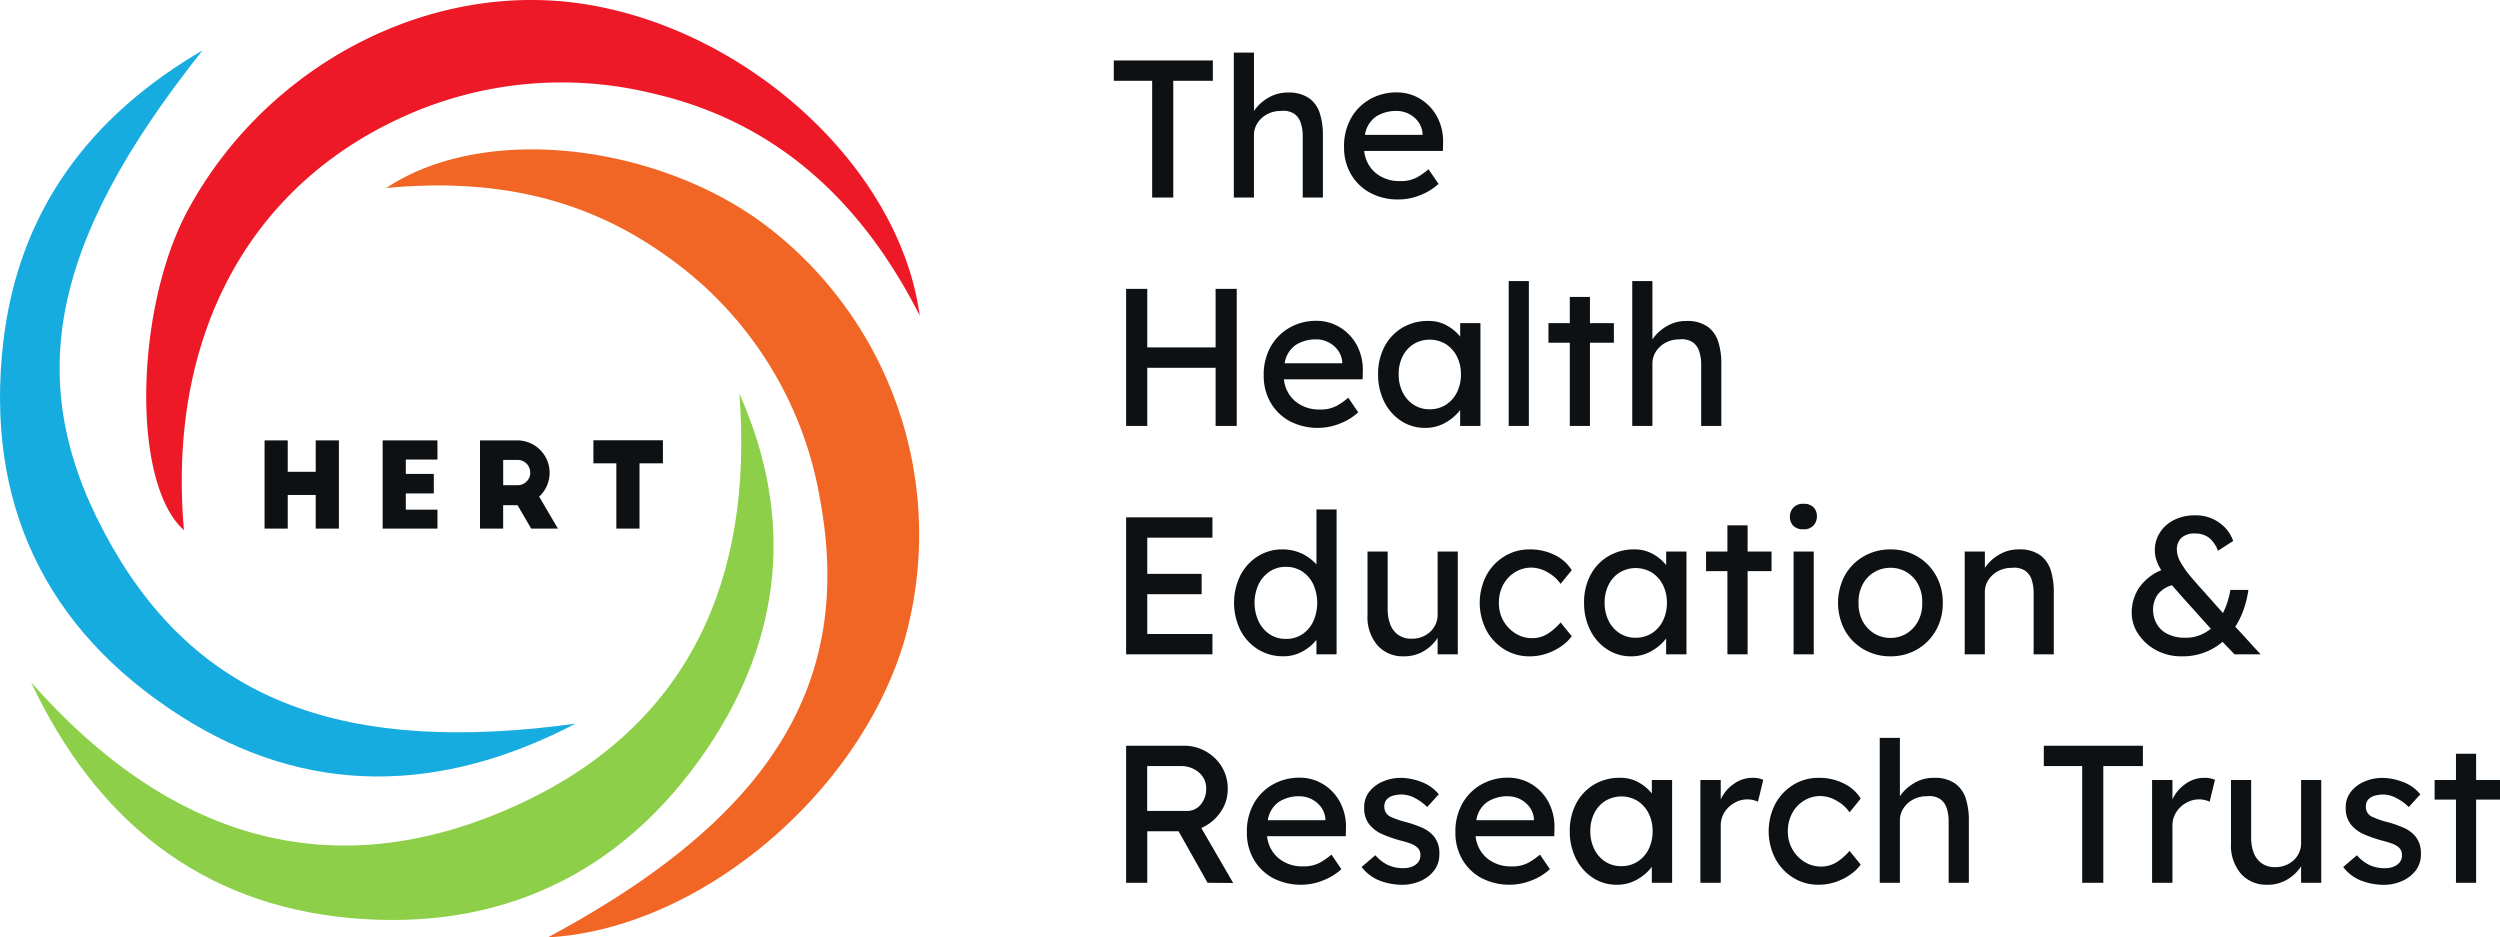
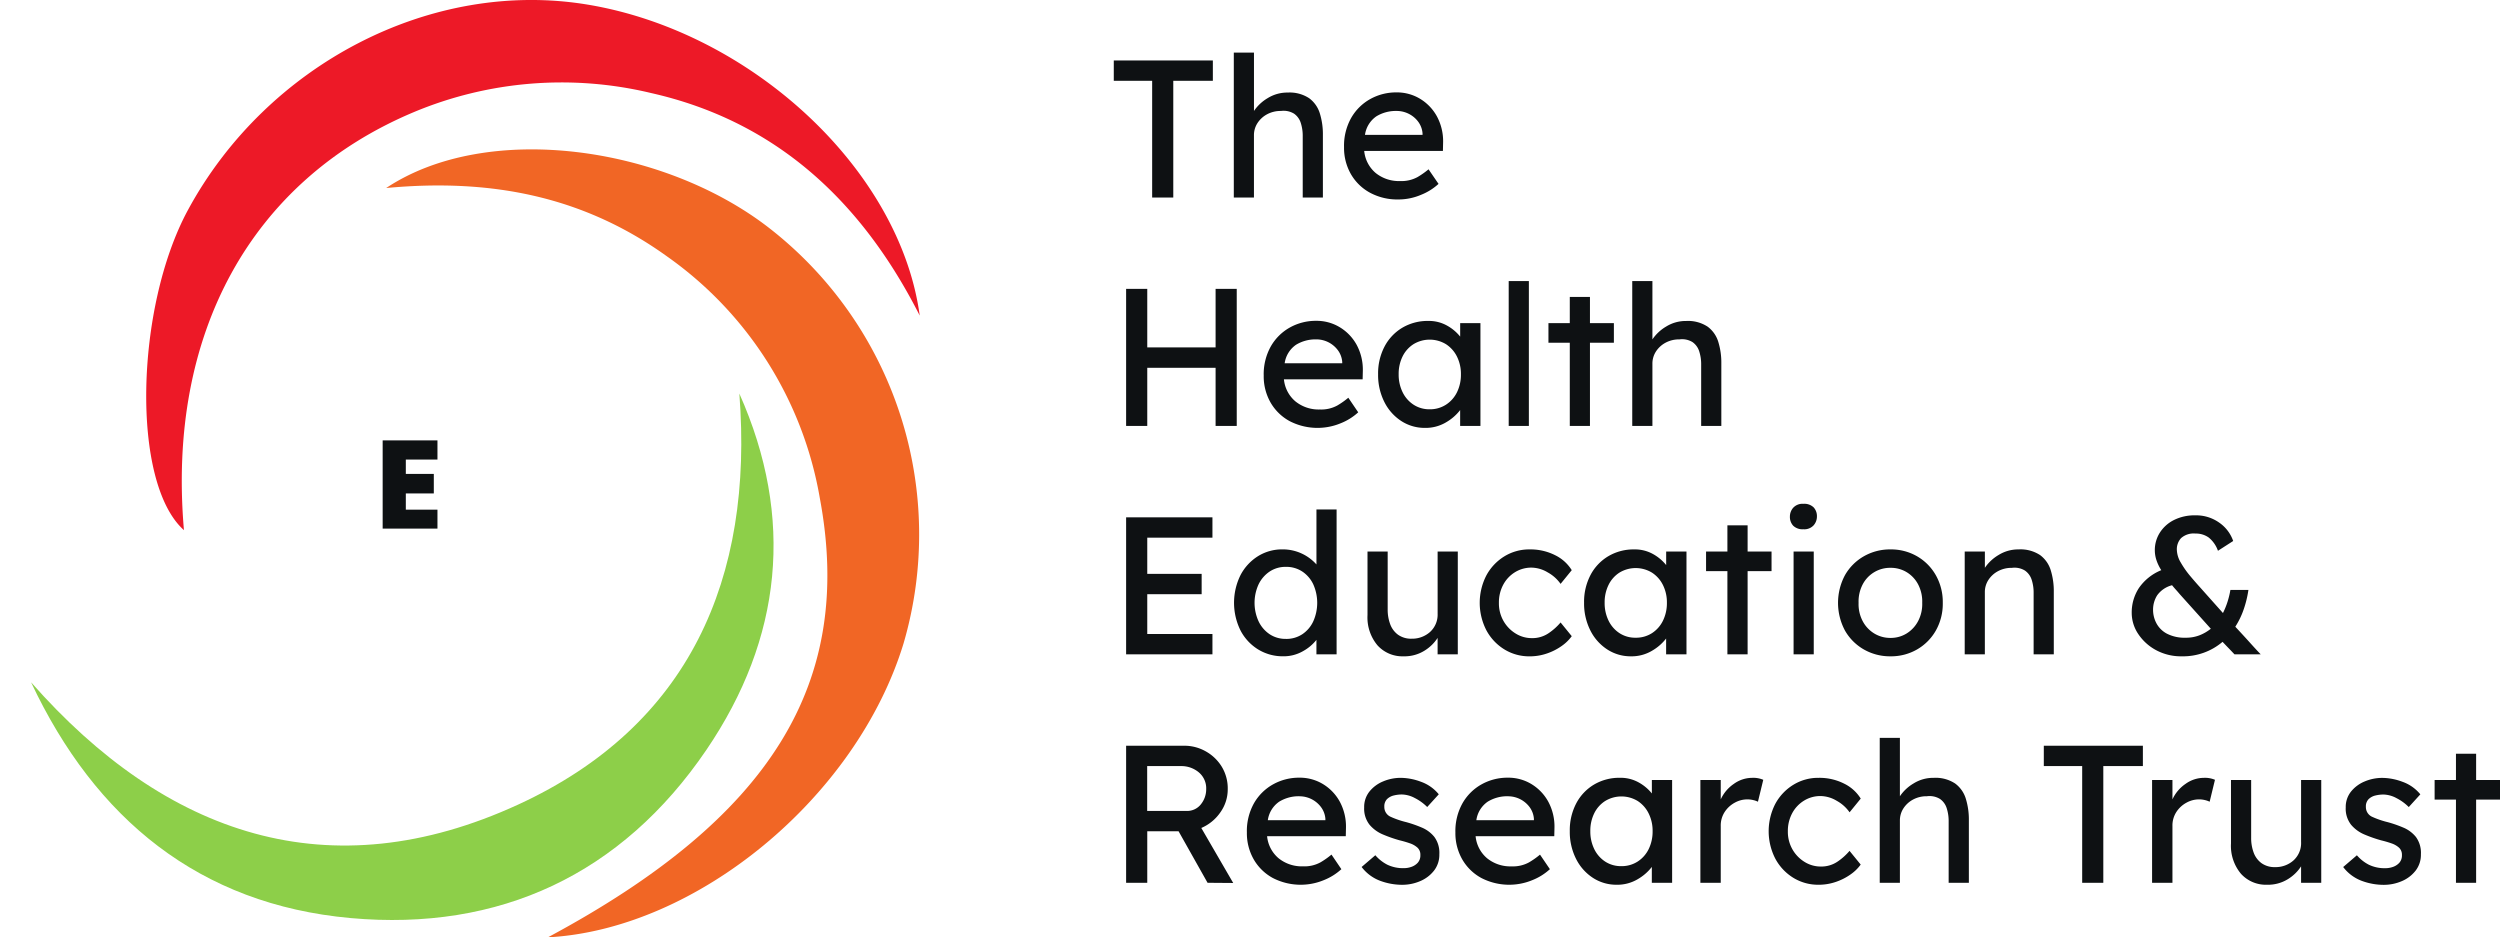
<svg xmlns="http://www.w3.org/2000/svg" width="229.832" height="86.172" viewBox="0 0 229.832 86.172">
  <defs>
    <style>.a{fill:#0e1113;}.b{fill:#f16625;}.c{fill:#ed1927;}.d{fill:#8dcf49;}.e{fill:#17acdf;}</style>
  </defs>
  <g transform="translate(-70.051 -216.248)">
    <path class="a" d="M4.158,0V-10.728H.63V-12.6H9.738v1.872H6.1V0ZM16.614-9.648a3.266,3.266,0,0,1,1.98.522,2.721,2.721,0,0,1,.981,1.4,6.485,6.485,0,0,1,.279,1.962V0H18V-5.634a3.861,3.861,0,0,0-.18-1.224,1.639,1.639,0,0,0-.612-.846A1.831,1.831,0,0,0,16-7.956a2.614,2.614,0,0,0-1.278.306,2.4,2.4,0,0,0-.882.81,2.021,2.021,0,0,0-.324,1.116V0H11.664V-13.32h1.854v5.364a3.931,3.931,0,0,1,1.26-1.179A3.417,3.417,0,0,1,16.614-9.648ZM30.492-1.242h-.018a5.2,5.2,0,0,1-1.584.99A5.292,5.292,0,0,1,26.784.18a5.294,5.294,0,0,1-2.6-.621,4.5,4.5,0,0,1-1.755-1.71,4.852,4.852,0,0,1-.63-2.475,5.226,5.226,0,0,1,.666-2.709,4.6,4.6,0,0,1,1.764-1.728,4.892,4.892,0,0,1,2.394-.6,4.108,4.108,0,0,1,2.16.585A4.3,4.3,0,0,1,30.33-7.47a4.809,4.809,0,0,1,.576,2.394l-.018.792H23.652A3.03,3.03,0,0,0,24.7-2.259a3.4,3.4,0,0,0,2.259.747,3.074,3.074,0,0,0,1.6-.369,7.4,7.4,0,0,0,1.008-.711Zm-3.87-6.714a3.425,3.425,0,0,0-1.854.495,2.483,2.483,0,0,0-1.044,1.7h5.292v-.126a2.065,2.065,0,0,0-.4-1.08,2.443,2.443,0,0,0-.873-.729A2.461,2.461,0,0,0,26.622-7.956ZM3.708,8.4v5.382H9.99V8.4h1.944V21H9.99V15.654H3.708V21H1.764V8.4Zm19.4,11.358h-.018a5.2,5.2,0,0,1-1.584.99,5.569,5.569,0,0,1-4.707-.189,4.5,4.5,0,0,1-1.755-1.71,4.852,4.852,0,0,1-.63-2.475,5.226,5.226,0,0,1,.666-2.709,4.6,4.6,0,0,1,1.764-1.728,4.892,4.892,0,0,1,2.394-.6,4.108,4.108,0,0,1,2.16.585A4.3,4.3,0,0,1,22.95,13.53a4.809,4.809,0,0,1,.576,2.394l-.018.792H16.272a3.03,3.03,0,0,0,1.053,2.025,3.4,3.4,0,0,0,2.259.747,3.074,3.074,0,0,0,1.6-.369,7.4,7.4,0,0,0,1.008-.711Zm-3.87-6.714a3.425,3.425,0,0,0-1.854.495,2.483,2.483,0,0,0-1.044,1.7h5.292v-.126a2.065,2.065,0,0,0-.405-1.08,2.472,2.472,0,0,0-1.989-.99Zm15.1-1.494V21H32.472V19.542a4.422,4.422,0,0,1-1.278,1.116,3.66,3.66,0,0,1-1.962.522,3.932,3.932,0,0,1-2.169-.63A4.45,4.45,0,0,1,25.506,18.8a5.494,5.494,0,0,1-.576-2.556,5.3,5.3,0,0,1,.594-2.547,4.371,4.371,0,0,1,1.638-1.728,4.558,4.558,0,0,1,2.376-.621,3.407,3.407,0,0,1,1.737.432,4.092,4.092,0,0,1,1.2,1.008V11.55Zm-4.68,7.92a2.7,2.7,0,0,0,1.512-.423A2.853,2.853,0,0,0,32.184,17.9a3.67,3.67,0,0,0,.36-1.647,3.572,3.572,0,0,0-.36-1.62,2.867,2.867,0,0,0-1.008-1.143,2.876,2.876,0,0,0-2.988-.009A2.8,2.8,0,0,0,27.18,14.61a3.613,3.613,0,0,0-.36,1.638,3.67,3.67,0,0,0,.36,1.647,2.853,2.853,0,0,0,1.008,1.152A2.64,2.64,0,0,0,29.664,19.47ZM36.936,21V7.68H38.79V21Zm7.47,0H42.552V13.35H40.59v-1.8h1.962V9.138h1.854V11.55h2.2v1.8h-2.2Zm8.838-9.648a3.266,3.266,0,0,1,1.98.522,2.721,2.721,0,0,1,.981,1.4,6.485,6.485,0,0,1,.279,1.962V21H54.63V15.366a3.862,3.862,0,0,0-.18-1.224,1.639,1.639,0,0,0-.612-.846,1.831,1.831,0,0,0-1.206-.252,2.614,2.614,0,0,0-1.278.306,2.4,2.4,0,0,0-.882.81,2.021,2.021,0,0,0-.324,1.116V21H48.294V7.68h1.854v5.364a3.931,3.931,0,0,1,1.26-1.179A3.417,3.417,0,0,1,53.244,11.352ZM1.764,29.4H9.7v1.872H3.708V34.6h5v1.872h-5v3.654H9.7V42H1.764Zm19.35-.72V42H19.26V40.668A4.061,4.061,0,0,1,18.036,41.7a3.55,3.55,0,0,1-1.836.477,4.315,4.315,0,0,1-2.3-.63,4.463,4.463,0,0,1-1.62-1.746,5.738,5.738,0,0,1,0-5.085,4.525,4.525,0,0,1,1.6-1.737,4.191,4.191,0,0,1,2.268-.63,4.142,4.142,0,0,1,3.114,1.386V28.68Zm-4.662,11.9a2.662,2.662,0,0,0,1.512-.432,2.88,2.88,0,0,0,1.008-1.188,4.177,4.177,0,0,0,0-3.393,2.892,2.892,0,0,0-1.008-1.179,2.662,2.662,0,0,0-1.512-.432,2.631,2.631,0,0,0-1.494.432,2.958,2.958,0,0,0-1.017,1.179,4.084,4.084,0,0,0,0,3.393,2.945,2.945,0,0,0,1.017,1.188A2.631,2.631,0,0,0,16.452,40.578Zm13.95-2.34V32.55h1.854V42H30.4V40.488a3.816,3.816,0,0,1-1.215,1.179,3.479,3.479,0,0,1-1.917.513,3.087,3.087,0,0,1-2.394-1.008,3.991,3.991,0,0,1-.918-2.79V32.55h1.854v5.328a3.832,3.832,0,0,0,.225,1.332,2.093,2.093,0,0,0,.72.981,2.067,2.067,0,0,0,1.269.369,2.463,2.463,0,0,0,1.674-.612A2.148,2.148,0,0,0,30.4,38.238Zm5.634-.972a3.256,3.256,0,0,0,.423,1.665,3.212,3.212,0,0,0,1.116,1.152,2.8,2.8,0,0,0,1.485.423,2.654,2.654,0,0,0,1.566-.468,5.411,5.411,0,0,0,1.08-.972l1.026,1.26a3.873,3.873,0,0,1-.936.909,5.284,5.284,0,0,1-1.35.684,4.819,4.819,0,0,1-1.584.261,4.347,4.347,0,0,1-2.34-.648,4.618,4.618,0,0,1-1.647-1.764,5.511,5.511,0,0,1,0-5.013A4.636,4.636,0,0,1,36.522,33a4.347,4.347,0,0,1,2.34-.648,5.017,5.017,0,0,1,2.34.531,3.7,3.7,0,0,1,1.53,1.377l-1.026,1.26a3.5,3.5,0,0,0-1.179-1.053,2.97,2.97,0,0,0-1.485-.441,2.85,2.85,0,0,0-1.53.423,3.025,3.025,0,0,0-1.08,1.152A3.432,3.432,0,0,0,36.036,37.266ZM53.28,32.55V42H51.408V40.542a4.422,4.422,0,0,1-1.278,1.116,3.66,3.66,0,0,1-1.962.522A3.932,3.932,0,0,1,46,41.55,4.45,4.45,0,0,1,44.442,39.8a5.494,5.494,0,0,1-.576-2.556A5.3,5.3,0,0,1,44.46,34.7,4.371,4.371,0,0,1,46.1,32.973a4.558,4.558,0,0,1,2.376-.621,3.407,3.407,0,0,1,1.737.432,4.092,4.092,0,0,1,1.2,1.008V32.55ZM48.6,40.47a2.7,2.7,0,0,0,1.512-.423A2.853,2.853,0,0,0,51.12,38.9a3.67,3.67,0,0,0,.36-1.647,3.572,3.572,0,0,0-.36-1.62,2.867,2.867,0,0,0-1.008-1.143,2.876,2.876,0,0,0-2.988-.009,2.8,2.8,0,0,0-1.008,1.134,3.613,3.613,0,0,0-.36,1.638,3.67,3.67,0,0,0,.36,1.647,2.853,2.853,0,0,0,1.008,1.152A2.64,2.64,0,0,0,48.6,40.47ZM58.9,42H57.042V34.35H55.08v-1.8h1.962V30.138H58.9V32.55h2.2v1.8H58.9Zm5.13-11.5a1.231,1.231,0,0,1-.936-.324,1.182,1.182,0,0,1-.306-.846,1.218,1.218,0,0,1,.306-.81,1.161,1.161,0,0,1,.936-.36,1.231,1.231,0,0,1,.936.324,1.182,1.182,0,0,1,.306.846,1.218,1.218,0,0,1-.306.81A1.161,1.161,0,0,1,64.026,30.5ZM64.98,42H63.126V32.55H64.98Zm11.862-4.734a5,5,0,0,1-.639,2.547,4.661,4.661,0,0,1-1.728,1.737,4.781,4.781,0,0,1-2.439.63,4.83,4.83,0,0,1-2.448-.63,4.641,4.641,0,0,1-1.737-1.737,5.4,5.4,0,0,1,0-5.094,4.641,4.641,0,0,1,1.737-1.737,4.83,4.83,0,0,1,2.448-.63,4.781,4.781,0,0,1,2.439.63A4.661,4.661,0,0,1,76.2,34.719,5,5,0,0,1,76.842,37.266Zm-1.89,0a3.4,3.4,0,0,0-.369-1.683,2.87,2.87,0,0,0-1.053-1.134,2.819,2.819,0,0,0-1.494-.405,2.839,2.839,0,0,0-2.565,1.539,3.4,3.4,0,0,0-.369,1.683,3.355,3.355,0,0,0,.369,1.665,2.914,2.914,0,0,0,1.062,1.143,2.818,2.818,0,0,0,1.5.414,2.772,2.772,0,0,0,1.494-.414,2.937,2.937,0,0,0,1.053-1.143A3.355,3.355,0,0,0,74.952,37.266Zm8.856-4.914a3.266,3.266,0,0,1,1.98.522,2.721,2.721,0,0,1,.981,1.4,6.485,6.485,0,0,1,.279,1.962V42H85.194V36.366a3.861,3.861,0,0,0-.18-1.224A1.639,1.639,0,0,0,84.4,34.3a1.831,1.831,0,0,0-1.206-.252,2.614,2.614,0,0,0-1.278.306,2.4,2.4,0,0,0-.882.81,2.021,2.021,0,0,0-.324,1.116V42H78.858V32.55h1.854v1.494a3.931,3.931,0,0,1,1.26-1.179A3.417,3.417,0,0,1,83.808,32.352ZM98.82,42.18a4.822,4.822,0,0,1-2.385-.576,4.538,4.538,0,0,1-1.629-1.485,3.476,3.476,0,0,1-.594-1.935,4.107,4.107,0,0,1,.657-2.277A4.605,4.605,0,0,1,96.93,34.26a4.084,4.084,0,0,1-.441-.909,2.915,2.915,0,0,1-.153-.927,2.975,2.975,0,0,1,.45-1.593,3.252,3.252,0,0,1,1.287-1.17,4.213,4.213,0,0,1,1.989-.441,3.655,3.655,0,0,1,2.2.675,3.393,3.393,0,0,1,1.278,1.683l-1.4.9a2.727,2.727,0,0,0-.846-1.215,2.015,2.015,0,0,0-1.224-.369,1.732,1.732,0,0,0-1.323.423,1.5,1.5,0,0,0-.387,1.053,2.41,2.41,0,0,0,.36,1.188,8.5,8.5,0,0,0,.855,1.224q.5.594.909,1.044L102.6,38.2a7.173,7.173,0,0,0,.423-1.044,7.848,7.848,0,0,0,.261-1.08h1.656a9.7,9.7,0,0,1-.423,1.755,7.417,7.417,0,0,1-.783,1.629q.756.81,1.377,1.5T106.074,42h-2.412q-.288-.306-.567-.594t-.531-.558A5.594,5.594,0,0,1,98.82,42.18Zm-2.646-4.266a2.642,2.642,0,0,0,.306,1.224,2.314,2.314,0,0,0,.972.963,3.549,3.549,0,0,0,1.728.369,3.414,3.414,0,0,0,1.269-.225,3.964,3.964,0,0,0,1.035-.6l-2.862-3.186q-.18-.216-.36-.414t-.342-.4a2.424,2.424,0,0,0-1.368.927A2.474,2.474,0,0,0,96.174,37.914Zm-85.068,16.5a3.619,3.619,0,0,1-.675,2.106,4.066,4.066,0,0,1-1.755,1.44l2.934,5.058L9.252,63,6.588,58.266H3.708V63H1.764V50.4H7.128a3.974,3.974,0,0,1,1.9.486,4.029,4.029,0,0,1,1.494,1.386A3.843,3.843,0,0,1,11.106,54.414ZM6.8,52.272h-3.1v4.122h3.6a1.6,1.6,0,0,0,1.341-.612A2.2,2.2,0,0,0,9.126,54.4a1.914,1.914,0,0,0-.684-1.557A2.484,2.484,0,0,0,6.8,52.272Zm14.76,9.486h-.018a5.2,5.2,0,0,1-1.584.99,5.569,5.569,0,0,1-4.707-.189,4.5,4.5,0,0,1-1.755-1.71,4.852,4.852,0,0,1-.63-2.475,5.226,5.226,0,0,1,.666-2.709A4.6,4.6,0,0,1,15.3,53.937a4.892,4.892,0,0,1,2.394-.6,4.108,4.108,0,0,1,2.16.585A4.3,4.3,0,0,1,21.4,55.53a4.809,4.809,0,0,1,.576,2.394l-.018.792H14.724a3.03,3.03,0,0,0,1.053,2.025,3.4,3.4,0,0,0,2.259.747,3.074,3.074,0,0,0,1.6-.369,7.4,7.4,0,0,0,1.008-.711Zm-3.87-6.714a3.425,3.425,0,0,0-1.854.5,2.483,2.483,0,0,0-1.044,1.7h5.292v-.126a2.065,2.065,0,0,0-.405-1.08,2.472,2.472,0,0,0-1.989-.99Zm11.754.99a4.455,4.455,0,0,0-1.143-.828,2.634,2.634,0,0,0-1.179-.324,3.141,3.141,0,0,0-.747.09,1.329,1.329,0,0,0-.621.333.943.943,0,0,0-.252.711.973.973,0,0,0,.585.918,7.837,7.837,0,0,0,1.413.486,11.02,11.02,0,0,1,1.44.5,2.94,2.94,0,0,1,1.161.864,2.469,2.469,0,0,1,.459,1.593,2.373,2.373,0,0,1-.495,1.512,3.169,3.169,0,0,1-1.278.963,4.165,4.165,0,0,1-1.647.333,5.8,5.8,0,0,1-2.025-.369,3.807,3.807,0,0,1-1.7-1.269l1.26-1.08a3.655,3.655,0,0,0,1.107.873,3.336,3.336,0,0,0,1.521.315,2.1,2.1,0,0,0,.684-.117,1.41,1.41,0,0,0,.585-.378,1,1,0,0,0,.243-.711.877.877,0,0,0-.261-.675,1.967,1.967,0,0,0-.693-.4,9.643,9.643,0,0,0-.954-.279,12.69,12.69,0,0,1-1.521-.531,3.255,3.255,0,0,1-1.242-.9,2.388,2.388,0,0,1-.495-1.593,2.264,2.264,0,0,1,.477-1.449,3.144,3.144,0,0,1,1.251-.936,4.145,4.145,0,0,1,1.656-.333,5.4,5.4,0,0,1,1.836.36,3.713,3.713,0,0,1,1.638,1.152Zm11.286,5.724h-.018a5.2,5.2,0,0,1-1.584.99,5.569,5.569,0,0,1-4.707-.189,4.5,4.5,0,0,1-1.755-1.71,4.852,4.852,0,0,1-.63-2.475,5.226,5.226,0,0,1,.666-2.709,4.6,4.6,0,0,1,1.764-1.728,4.892,4.892,0,0,1,2.394-.6,4.108,4.108,0,0,1,2.16.585,4.3,4.3,0,0,1,1.548,1.611,4.809,4.809,0,0,1,.576,2.394l-.018.792H33.894a3.03,3.03,0,0,0,1.053,2.025,3.4,3.4,0,0,0,2.259.747,3.074,3.074,0,0,0,1.6-.369,7.4,7.4,0,0,0,1.008-.711Zm-3.87-6.714a3.425,3.425,0,0,0-1.854.5,2.483,2.483,0,0,0-1.044,1.7h5.292v-.126a2.065,2.065,0,0,0-.4-1.08,2.472,2.472,0,0,0-1.989-.99Zm15.1-1.494V63H50.094V61.542a4.422,4.422,0,0,1-1.278,1.116,3.66,3.66,0,0,1-1.962.522,3.932,3.932,0,0,1-2.169-.63A4.45,4.45,0,0,1,43.128,60.8a5.494,5.494,0,0,1-.576-2.556,5.3,5.3,0,0,1,.594-2.547,4.371,4.371,0,0,1,1.638-1.728,4.558,4.558,0,0,1,2.376-.621,3.407,3.407,0,0,1,1.737.432,4.092,4.092,0,0,1,1.2,1.008V53.55Zm-4.68,7.92a2.7,2.7,0,0,0,1.512-.423A2.853,2.853,0,0,0,49.806,59.9a3.67,3.67,0,0,0,.36-1.647,3.572,3.572,0,0,0-.36-1.62A2.867,2.867,0,0,0,48.8,55.485a2.876,2.876,0,0,0-2.988-.009A2.8,2.8,0,0,0,44.8,56.61a3.613,3.613,0,0,0-.36,1.638A3.67,3.67,0,0,0,44.8,59.9a2.853,2.853,0,0,0,1.008,1.152A2.64,2.64,0,0,0,47.286,61.47ZM59.85,55.548a2.088,2.088,0,0,0-.441-.153,2.333,2.333,0,0,0-.549-.063,2.389,2.389,0,0,0-1.134.3,2.551,2.551,0,0,0-.927.846,2.284,2.284,0,0,0-.369,1.305V63H54.558V53.55H56.43v1.782a3.471,3.471,0,0,1,1.2-1.422,2.9,2.9,0,0,1,1.683-.558,2.347,2.347,0,0,1,1.026.18ZM62.6,58.266a3.256,3.256,0,0,0,.423,1.665,3.212,3.212,0,0,0,1.116,1.152,2.8,2.8,0,0,0,1.485.423,2.654,2.654,0,0,0,1.566-.468,5.412,5.412,0,0,0,1.08-.972l1.026,1.26a3.873,3.873,0,0,1-.936.909,5.284,5.284,0,0,1-1.35.684,4.819,4.819,0,0,1-1.584.261,4.347,4.347,0,0,1-2.34-.648,4.618,4.618,0,0,1-1.647-1.764,5.511,5.511,0,0,1,0-5.013A4.636,4.636,0,0,1,63.09,54a4.347,4.347,0,0,1,2.34-.648,5.017,5.017,0,0,1,2.34.531A3.7,3.7,0,0,1,69.3,55.26l-1.026,1.26A3.5,3.5,0,0,0,67.1,55.467a2.97,2.97,0,0,0-1.485-.441,2.85,2.85,0,0,0-1.53.423A3.025,3.025,0,0,0,63,56.6,3.432,3.432,0,0,0,62.6,58.266ZM76,53.352a3.266,3.266,0,0,1,1.98.522,2.721,2.721,0,0,1,.981,1.4,6.485,6.485,0,0,1,.279,1.962V63H77.382V57.366a3.861,3.861,0,0,0-.18-1.224,1.639,1.639,0,0,0-.612-.846,1.831,1.831,0,0,0-1.206-.252,2.614,2.614,0,0,0-1.278.306,2.4,2.4,0,0,0-.882.81,2.021,2.021,0,0,0-.324,1.116V63H71.046V49.68H72.9v5.364a3.931,3.931,0,0,1,1.26-1.179A3.417,3.417,0,0,1,76,53.352ZM89.658,63V52.272H86.13V50.4h9.108v1.872H91.6V63Zm11.718-7.452a2.088,2.088,0,0,0-.441-.153,2.333,2.333,0,0,0-.549-.063,2.389,2.389,0,0,0-1.134.3,2.55,2.55,0,0,0-.927.846,2.284,2.284,0,0,0-.369,1.305V63H96.084V53.55h1.872v1.782a3.471,3.471,0,0,1,1.2-1.422,2.9,2.9,0,0,1,1.683-.558,2.347,2.347,0,0,1,1.026.18Zm8.406,3.69V53.55h1.854V63h-1.854V61.488a3.816,3.816,0,0,1-1.215,1.179,3.479,3.479,0,0,1-1.917.513,3.087,3.087,0,0,1-2.394-1.008,3.991,3.991,0,0,1-.918-2.79V53.55h1.854v5.328a3.832,3.832,0,0,0,.225,1.332,2.093,2.093,0,0,0,.72.981,2.067,2.067,0,0,0,1.269.369,2.463,2.463,0,0,0,1.674-.612A2.148,2.148,0,0,0,109.782,59.238Zm9.9-3.2a4.455,4.455,0,0,0-1.143-.828,2.634,2.634,0,0,0-1.179-.324,3.141,3.141,0,0,0-.747.09,1.329,1.329,0,0,0-.621.333.943.943,0,0,0-.252.711.973.973,0,0,0,.585.918,7.837,7.837,0,0,0,1.413.486,11.02,11.02,0,0,1,1.44.5,2.94,2.94,0,0,1,1.161.864,2.469,2.469,0,0,1,.459,1.593,2.373,2.373,0,0,1-.495,1.512,3.169,3.169,0,0,1-1.278.963,4.165,4.165,0,0,1-1.647.333,5.8,5.8,0,0,1-2.025-.369,3.807,3.807,0,0,1-1.7-1.269l1.26-1.08a3.655,3.655,0,0,0,1.107.873,3.336,3.336,0,0,0,1.521.315,2.1,2.1,0,0,0,.684-.117,1.41,1.41,0,0,0,.585-.378,1,1,0,0,0,.243-.711.877.877,0,0,0-.261-.675,1.967,1.967,0,0,0-.693-.4,9.643,9.643,0,0,0-.954-.279,12.69,12.69,0,0,1-1.521-.531,3.255,3.255,0,0,1-1.242-.9,2.388,2.388,0,0,1-.495-1.593,2.264,2.264,0,0,1,.477-1.449,3.144,3.144,0,0,1,1.251-.936,4.145,4.145,0,0,1,1.656-.333,5.4,5.4,0,0,1,1.836.36,3.713,3.713,0,0,1,1.638,1.152ZM125.874,63H124.02V55.35h-1.962v-1.8h1.962V51.138h1.854V53.55h2.2v1.8h-2.2Z" transform="translate(171.814 234.405)" />
    <g transform="translate(70.051 216.248)">
      <g transform="translate(24.322 40.475)">
-         <path class="a" d="M116.91,299.751h2.13v2.888h2.573v-2.888h2.131v8.11h-2.131v-3.092H119.04v3.092h-2.13Z" transform="translate(-116.91 -299.74)" />
        <g transform="translate(10.857 0.011)">
          <path class="a" d="M137.826,307.861v-8.11h5.038v1.763h-2.909v1.319h2.573v1.795h-2.573v1.492h2.909v1.741Z" transform="translate(-137.826 -299.751)" />
        </g>
        <g transform="translate(19.809 0.011)">
-           <path class="a" d="M162.232,307.861h-2.456l-1.254-2.152H157.2v2.152h-2.129v-8.11h3.416a2.977,2.977,0,0,1,2.022,5.169Zm-5.029-6.315v2.324h1.319a1.135,1.135,0,0,0,.827-.335,1.108,1.108,0,0,0,.34-.822,1.163,1.163,0,0,0-1.168-1.168Z" transform="translate(-155.074 -299.751)" />
-         </g>
-         <path class="a" d="M175.153,301.85v-2.12h6.391v2.12h-2.152v6h-2.13v-6Z" transform="translate(-144.922 -299.73)" />
+           </g>
      </g>
      <path class="b" d="M138.446,251.764c9.257-6.153,25.409-3.911,35.182,3.653a35.686,35.686,0,0,1,12.387,38.2c-4.313,14.151-19.012,26.3-32.7,27.033,20.451-10.969,28.2-23.316,24.995-40.4a34.262,34.262,0,0,0-14.023-22.185C156.816,252.682,148.411,250.822,138.446,251.764Z" transform="translate(-102.945 -234.478)" />
      <path class="c" d="M167.06,250.764c-5.29-10.436-13.138-17.854-24.71-20.462a35.2,35.2,0,0,0-21.843,1.776c-14.908,6.281-22.657,20.349-21.089,38.413-4.875-4.348-4.479-20.458.356-29.409,7.213-13.351,22.328-21.315,36.787-18.9C151.549,224.682,165.237,237.317,167.06,250.764Z" transform="translate(-82.507 -221.752)" />
      <path class="d" d="M140.668,291.456c5.1,11.446,3.932,22.518-3.032,32.763-7.772,11.432-19.014,16.7-32.71,15.458-13.89-1.261-23.457-9.105-29.37-21.674,12.4,14.08,27.432,19.223,44.791,11.235C136.051,322.012,141.993,308.5,140.668,291.456Z" transform="translate(-72.698 -255.276)" />
-       <path class="e" d="M122.957,292.576c-12.23,6.37-24.562,6.818-36.366-.741-12.426-7.958-17.946-19.638-16.236-34.362,1.406-12.1,8-20.783,18.321-26.8-14.291,17.952-16.731,31-8.275,45.7C88.55,290.547,101.8,295.466,122.957,292.576Z" transform="translate(-70.051 -226.045)" />
    </g>
  </g>
</svg>